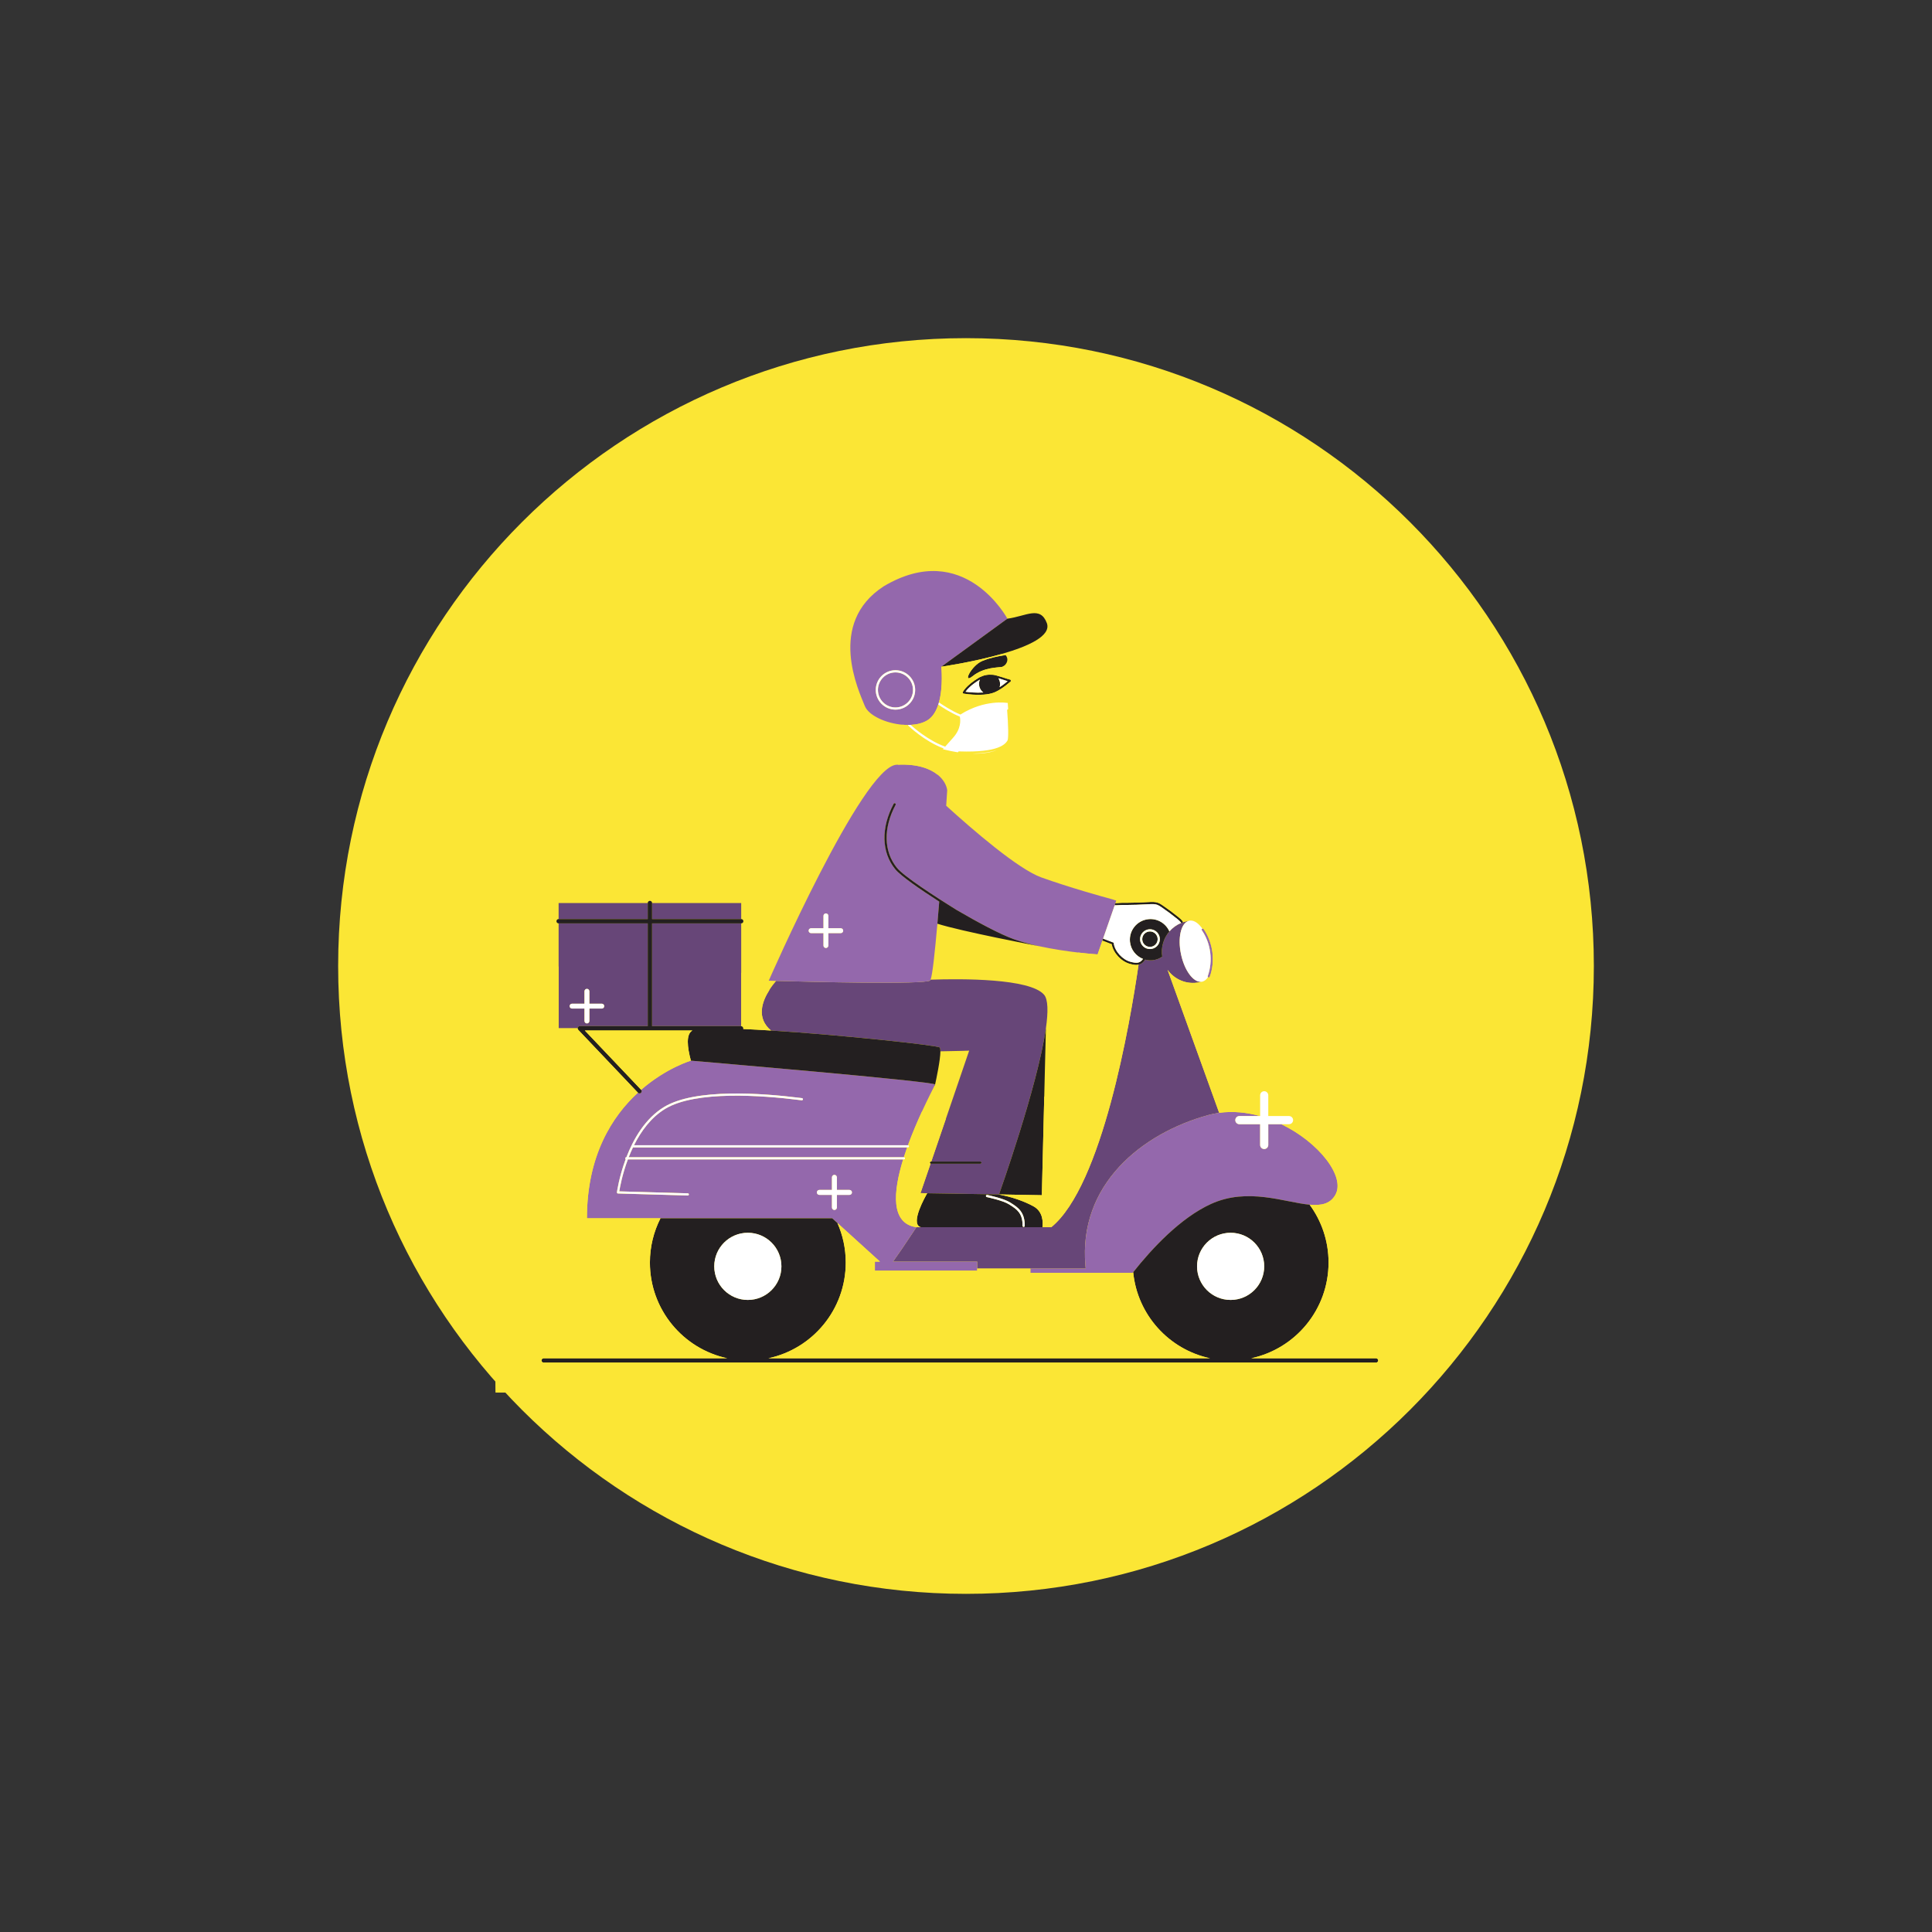
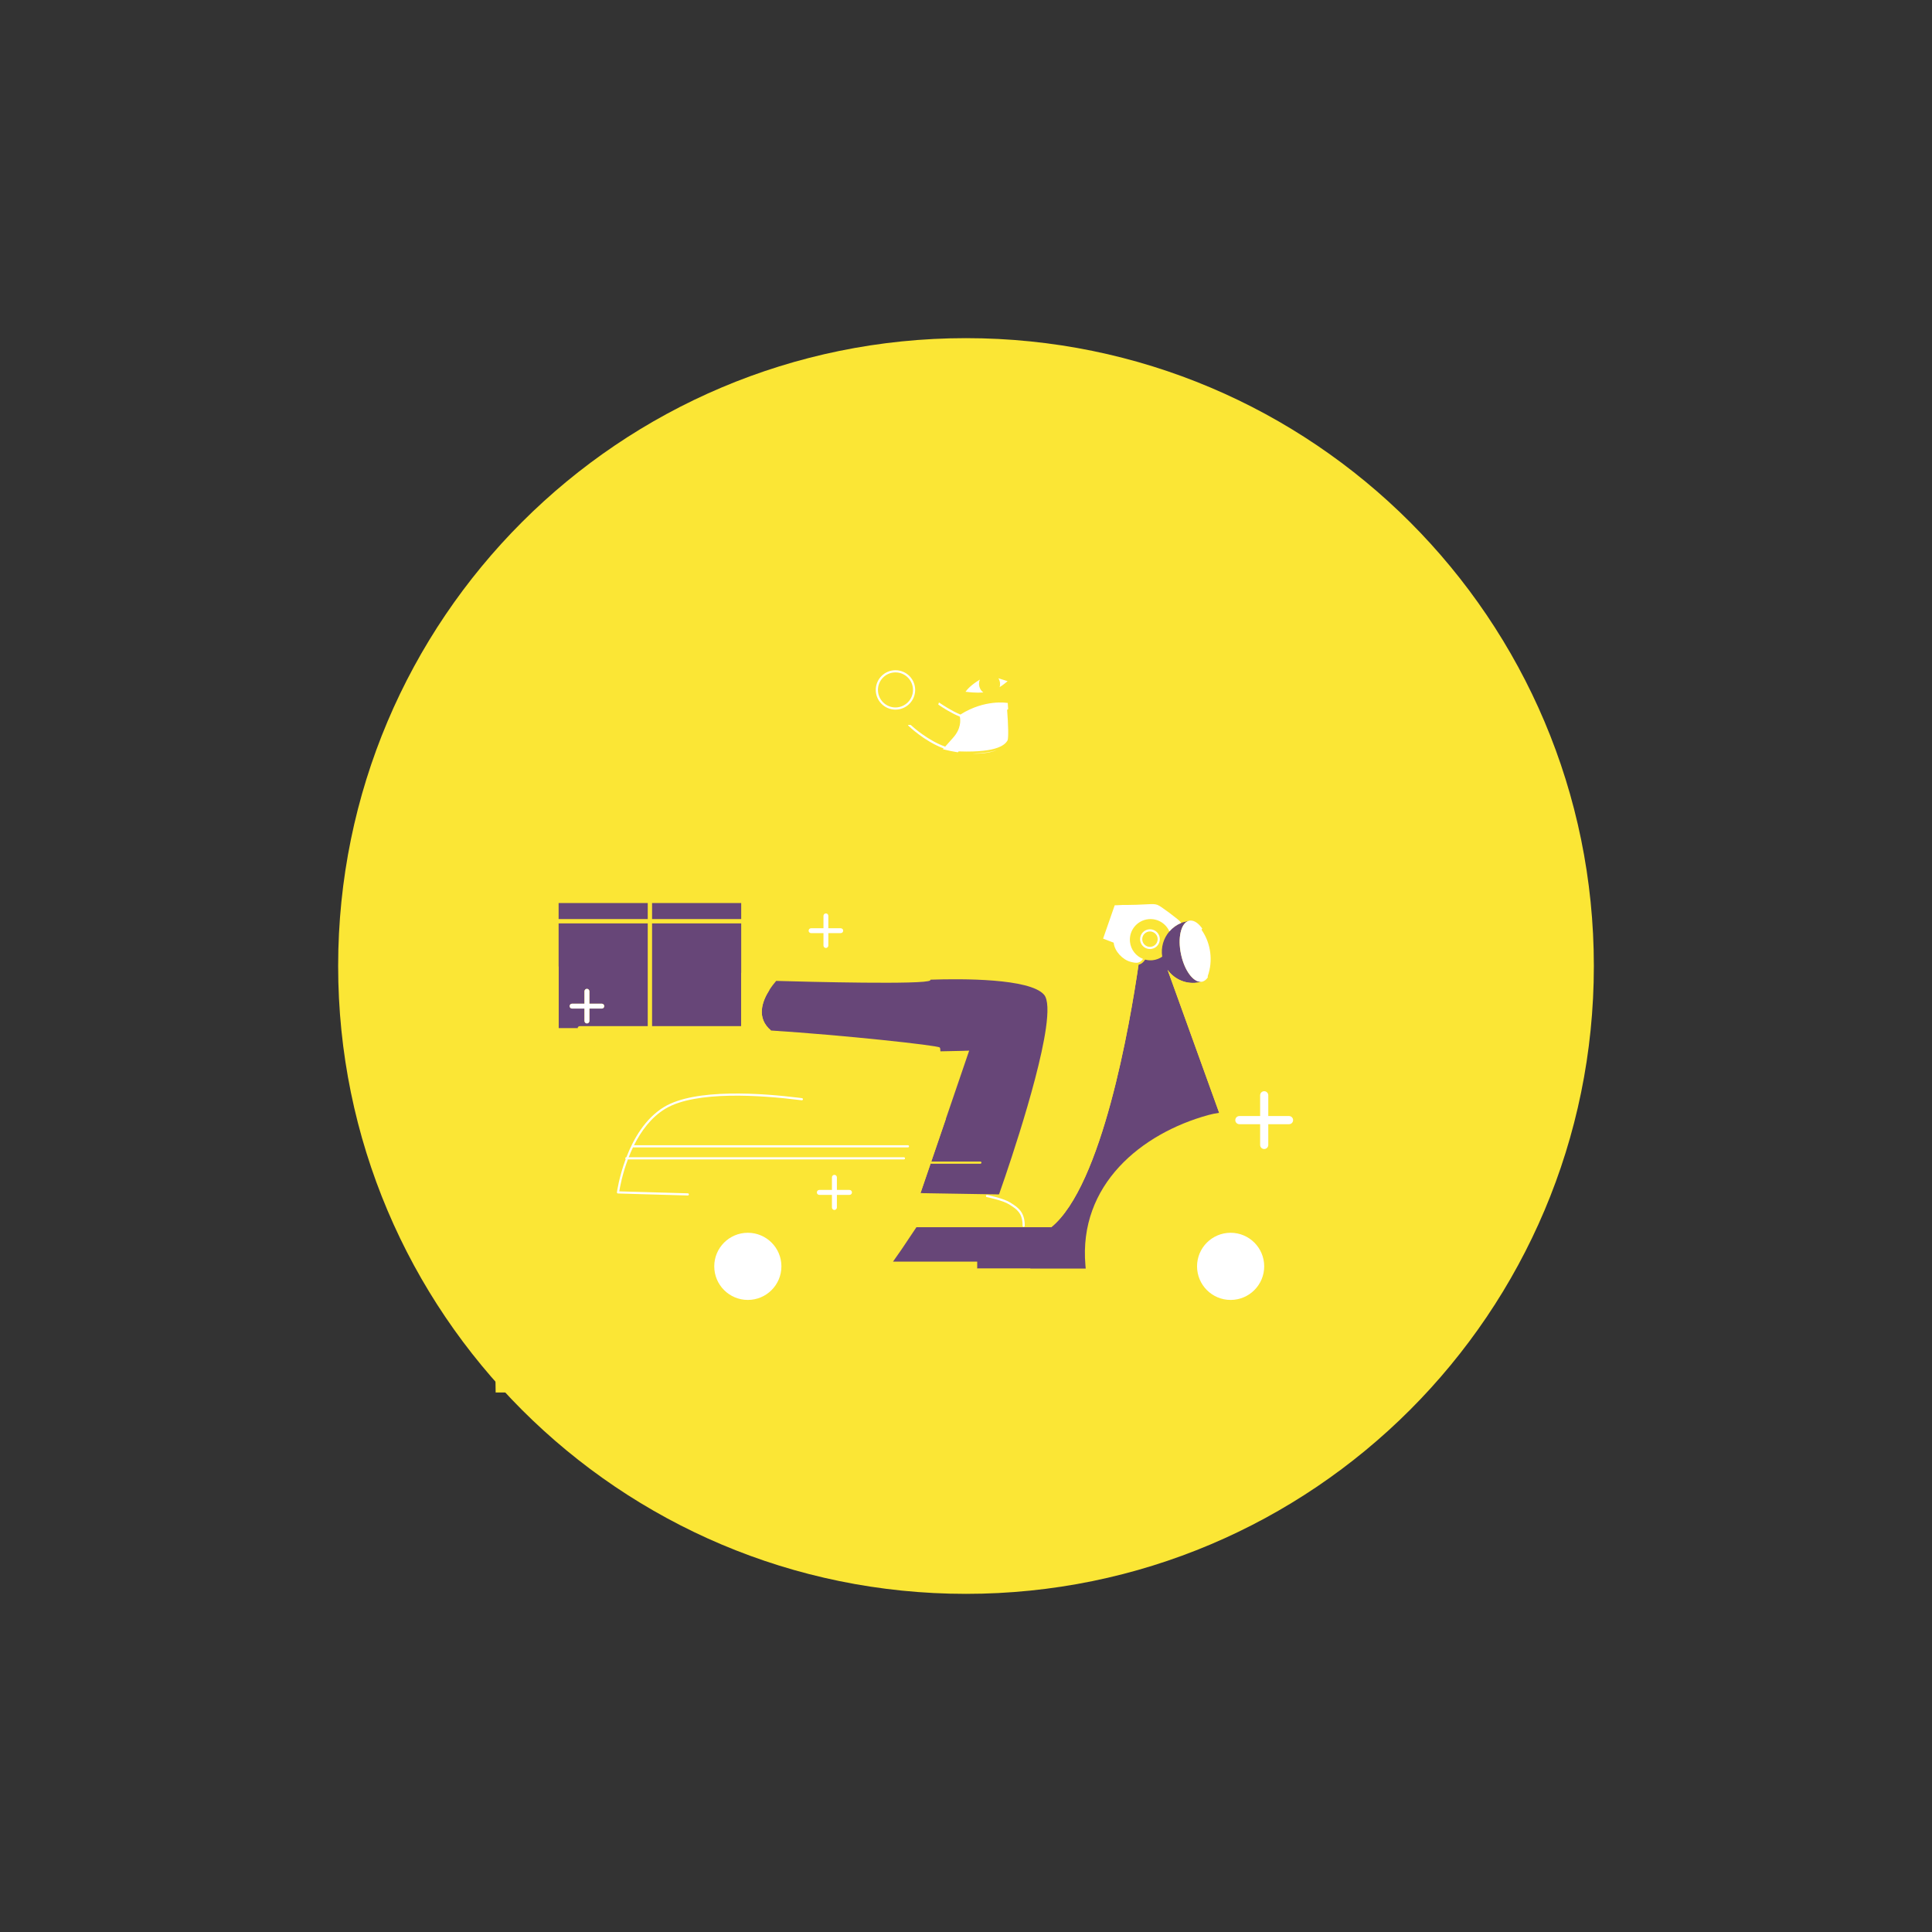
<svg xmlns="http://www.w3.org/2000/svg" width="1200" zoomAndPan="magnify" viewBox="0 0 900 900" height="1200" preserveAspectRatio="xMidYMid meet" version="1.2">
  <rect x="0" y="0" width="900" height="900" fill="#333333" stroke="none" />
  <defs>
    <clipPath id="66fd60120b">
      <path d="M 157.523 157.523 L 742.477 157.523 L 742.477 742.477 L 157.523 742.477 Z M 157.523 157.523" />
    </clipPath>
    <clipPath id="a510e429c2">
      <path d="M 450 157.523 C 288.469 157.523 157.523 288.469 157.523 450 C 157.523 611.531 288.469 742.477 450 742.477 C 611.531 742.477 742.477 611.531 742.477 450 C 742.477 288.469 611.531 157.523 450 157.523 Z M 450 157.523" />
    </clipPath>
    <clipPath id="a0665ea012">
-       <path d="M 230 266 L 664 266 L 664 648.68 L 230 648.68 Z M 230 266" />
-     </clipPath>
+       </clipPath>
    <clipPath id="86b34987b7">
      <path d="M 230 304 L 664 304 L 664 648.68 L 230 648.68 Z M 230 304" />
    </clipPath>
  </defs>
  <g id="27694d12a5">
    <g clip-rule="nonzero" clip-path="url(#66fd60120b)">
      <g clip-rule="nonzero" clip-path="url(#a510e429c2)">
        <path style="stroke:none;fill-rule:nonzero;fill:#fbe635;fill-opacity:1;" d="M 157.523 157.523 L 742.477 157.523 L 742.477 742.477 L 157.523 742.477 Z M 157.523 157.523" />
      </g>
    </g>
    <path style="stroke:none;fill-rule:nonzero;fill:#fbe635;fill-opacity:1;" d="M 277.285 399.84 L 282.93 399.84 L 282.93 405.484 C 282.93 406.098 283.426 406.594 284.039 406.594 C 284.648 406.594 285.145 406.098 285.145 405.484 L 285.145 399.84 L 290.789 399.84 C 291.402 399.84 291.898 399.344 291.898 398.73 C 291.898 398.121 291.402 397.625 290.789 397.625 L 285.145 397.625 L 285.145 391.98 C 285.145 391.367 284.648 390.871 284.039 390.871 C 283.426 390.871 282.93 391.367 282.93 391.98 L 282.93 397.625 L 277.285 397.625 C 276.672 397.625 276.18 398.121 276.18 398.73 C 276.176 399.344 276.672 399.84 277.285 399.84 Z M 277.285 399.84" />
    <path style="stroke:none;fill-rule:nonzero;fill:#fbe635;fill-opacity:1;" d="M 340.633 400.629 L 350.301 400.629 L 350.301 410.297 C 350.301 411.344 351.152 412.195 352.199 412.195 C 353.246 412.195 354.098 411.344 354.098 410.297 L 354.098 400.629 L 363.766 400.629 C 364.812 400.629 365.66 399.777 365.66 398.73 C 365.66 397.684 364.812 396.836 363.766 396.836 L 354.098 396.836 L 354.098 387.164 C 354.098 386.117 353.246 385.27 352.199 385.27 C 351.152 385.27 350.301 386.117 350.301 387.164 L 350.301 396.836 L 340.633 396.836 C 339.586 396.836 338.738 397.684 338.738 398.73 C 338.738 399.777 339.586 400.629 340.633 400.629 Z M 340.633 400.629" />
    <g clip-rule="nonzero" clip-path="url(#a0665ea012)">
-       <path style="stroke:none;fill-rule:nonzero;fill:#fbe635;fill-opacity:1;" d="M 646.297 448.934 C 629.695 419.984 594.598 396.82 560.508 400.355 C 544.969 401.965 530.047 408.664 518.344 418.992 C 513.305 417.625 498.066 413.391 485.078 408.727 C 474.289 404.855 453.133 386.578 440.773 375.348 C 441.07 370.855 441.242 368.125 441.242 368.125 C 440.934 365.734 439.508 363.102 436.809 360.914 L 439.23 349.008 C 441.719 349.652 444.059 350.129 446.254 350.461 C 446.25 350.48 446.238 350.496 446.238 350.516 C 446.227 350.797 446.445 351.031 446.723 351.039 C 448.051 351.086 449.301 351.109 450.48 351.109 C 451.352 351.109 452.176 351.094 452.969 351.07 C 457.711 351.188 461.492 350.543 464.277 349.5 C 468.504 348.156 469.66 346.324 470.227 345.434 C 471.176 343.941 470.348 333.016 470.172 330.84 C 470.152 330.562 469.91 330.359 469.641 330.375 C 469.578 329.395 469.512 328.402 469.441 327.402 C 469.441 327.402 472.188 326.898 473.121 324.805 C 473.688 323.539 472.02 320.383 470.48 317.711 C 470.617 317.594 470.703 317.516 470.723 317.5 C 470.852 317.379 470.91 317.195 470.875 317.023 C 470.836 316.848 470.711 316.707 470.543 316.648 C 470.531 316.645 470.203 316.535 469.699 316.363 C 469.023 315.211 468.465 314.254 468.293 313.762 C 468.293 313.762 468.289 313.762 468.289 313.762 C 468.137 312.266 467.988 311.004 467.859 310.059 C 469.07 309.047 470.012 307.043 468.484 305.215 C 468.484 305.215 467.949 305.266 467.066 305.395 C 467.031 305.105 466.996 304.82 466.969 304.543 C 478.941 301.086 489.711 296.262 487.703 290.352 C 484.598 281.984 478.059 287.059 469.277 288.203 C 469.277 288.203 449.281 250.785 411.699 273.102 C 384.996 290.391 400.109 321.969 402.867 328.883 C 404.625 333.301 412.629 336.945 420.387 337.605 L 418.336 356.223 C 418.086 356.234 417.855 356.23 417.602 356.242 C 401.723 357.199 358.113 456.84 358.113 456.84 C 358.113 456.84 359.379 456.879 361.574 456.941 C 360.633 458.035 359.492 459.484 358.41 461.172 C 354.227 458.176 349.836 455.465 345.281 453.062 L 345.281 430.145 C 345.84 430.145 346.289 429.691 346.289 429.137 C 346.289 428.578 345.84 428.125 345.281 428.125 L 345.281 420.66 L 303.762 420.66 C 303.762 420.102 303.309 419.648 302.754 419.648 C 302.195 419.648 301.742 420.102 301.742 420.66 L 260.227 420.66 L 260.227 428.125 C 259.668 428.125 259.215 428.578 259.215 429.137 C 259.215 429.695 259.668 430.145 260.227 430.145 L 260.227 450.059 C 251.902 456.949 246.578 467.812 248.664 478.324 C 250.395 487.039 256.621 494.008 261.121 501.719 C 262.59 504.238 263.875 506.836 264.758 509.598 C 269.379 524.035 262.18 539.527 253.562 552 C 244.031 565.789 233.656 578.008 231.074 594.953 C 230.418 599.266 230.789 648.754 230.891 648.754 C 230.898 648.754 662.711 648.754 662.82 648.754 C 662.82 648.754 662.82 577.188 662.82 572.953 C 662.82 529.516 668.969 488.469 646.297 448.934 Z M 440.664 521.078 C 436.832 520.223 433.133 519.059 429.551 517.633 C 432.305 511.664 434.629 507.195 435.359 505.723 L 435.484 505.711 C 435.484 505.711 435.527 505.531 435.594 505.223 C 435.598 505.223 435.598 505.215 435.598 505.215 C 435.598 505.215 435.598 505.211 435.598 505.211 C 436.09 502.984 438.074 493.773 438.078 489.746 C 446.16 489.641 451.473 489.43 451.473 489.43 Z M 502.246 443.727 C 498.027 462.738 506.191 483.848 493.699 502.812 C 491.668 505.895 489.203 508.617 486.445 511.004 L 487.223 479.027 C 488.316 471.344 488.27 465.547 486.336 463.34 C 479.695 455.754 448.191 455.875 433.504 456.367 C 434.359 454.25 435.512 443.559 436.672 430.297 C 447.57 433.801 483.023 440.578 484.008 440.754 C 490.555 442.184 497.168 443.133 502.246 443.727 Z M 502.246 443.727" />
-     </g>
+       </g>
    <path style="stroke:none;fill-rule:nonzero;fill:#674678;fill-opacity:1;" d="M 358.41 461.172 C 359.492 459.484 360.633 458.035 361.574 456.941 C 376.047 457.355 431.184 458.781 433.312 456.711 C 433.375 456.652 433.438 456.527 433.504 456.367 C 448.191 455.875 479.695 455.754 486.336 463.34 C 488.27 465.547 488.316 471.344 487.223 479.027 C 483.375 506.039 465.383 556.402 465.383 556.402 L 431.934 555.859 L 428.801 555.809 L 433.496 542.074 C 433.547 542.09 433.598 542.105 433.656 542.105 L 456.699 542.105 C 456.98 542.105 457.207 541.879 457.207 541.602 C 457.207 541.32 456.98 541.094 456.699 541.094 L 433.828 541.094 L 440.664 521.078 L 451.473 489.43 C 451.473 489.43 446.16 489.641 438.078 489.746 C 438.078 488.852 437.984 488.211 437.754 487.961 C 436.84 486.973 392.652 482.18 359.16 480.051 C 352.246 474.246 354.973 466.543 358.41 461.172 Z M 550.207 429.949 C 548.059 430.832 546.207 432.199 544.746 433.895 C 542.043 437.039 540.715 441.289 541.41 445.648 C 540.129 446.535 538.613 447.125 536.957 447.301 C 535.742 447.43 534.562 447.316 533.453 447.02 C 532.82 448.004 532.039 448.855 530.84 449.266 C 530.691 449.32 530.535 449.344 530.383 449.379 C 526.355 477.043 513.418 552.395 489.707 571.688 L 426.902 571.688 C 421.188 580.355 417.902 585.094 416.008 587.703 L 455.223 587.703 L 455.223 590.941 L 505.77 590.941 C 505.719 590.5 505.68 590.035 505.641 589.559 C 502.316 551.844 531.77 527.977 562.902 519.422 C 564.566 518.969 566.242 518.625 567.93 518.395 L 543.898 451.781 C 547.152 456.348 552.91 458.809 558.742 457.574 C 558.855 457.551 558.969 457.523 559.078 457.496 C 559.211 457.469 559.336 457.434 559.473 457.398 C 559.504 457.398 559.527 457.387 559.555 457.375 C 559.574 457.367 559.59 457.355 559.605 457.348 C 555.922 457.695 551.77 452.121 550.164 444.551 C 548.562 436.969 550.102 430.191 553.609 429.016 C 553.59 429.016 553.57 429.012 553.551 429.016 C 553.523 429.012 553.492 429.012 553.465 429.023 C 553.328 429.047 553.195 429.066 553.066 429.094 C 552.957 429.113 552.84 429.137 552.727 429.16 C 552.195 429.273 551.676 429.422 551.172 429.586 C 550.844 429.691 550.523 429.816 550.207 429.949 Z M 303.762 428.125 L 345.281 428.125 L 345.281 420.66 L 303.762 420.66 Z M 303.762 430.145 L 303.762 478.02 L 345.281 478.02 L 345.281 430.145 Z M 301.742 420.66 L 260.227 420.66 L 260.227 428.125 L 301.742 428.125 Z M 260.227 479.027 L 260.227 430.145 L 301.742 430.145 L 301.742 478.02 L 270.078 478.02 C 269.676 478.02 269.309 478.258 269.148 478.633 C 269.094 478.758 269.078 478.895 269.078 479.027 Z M 281.465 468.695 C 281.465 468.066 280.957 467.559 280.332 467.559 L 274.547 467.559 L 274.547 461.777 C 274.547 461.148 274.039 460.641 273.414 460.641 C 272.785 460.641 272.277 461.148 272.277 461.777 L 272.277 467.559 L 266.5 467.559 C 265.871 467.559 265.363 468.066 265.363 468.695 C 265.363 469.32 265.871 469.828 266.5 469.828 L 272.281 469.828 L 272.281 475.609 C 272.281 476.238 272.789 476.746 273.414 476.746 C 274.043 476.746 274.551 476.238 274.551 475.609 L 274.551 469.828 L 280.332 469.828 C 280.957 469.828 281.465 469.32 281.465 468.695 Z M 281.465 468.695" />
-     <path style="stroke:none;fill-rule:nonzero;fill:#9468ac;fill-opacity:1;" d="M 433.312 456.715 C 433.375 456.652 433.438 456.527 433.504 456.367 C 434.359 454.25 435.512 443.559 436.672 430.297 C 436.961 426.992 437.25 423.535 437.535 420.004 C 428.887 414.445 419.668 408.129 417.035 404.906 C 410.602 397.023 410.332 385.637 416.316 374.445 C 416.445 374.199 416.75 374.109 417 374.238 C 417.246 374.367 417.336 374.676 417.207 374.922 C 411.422 385.742 411.648 396.711 417.82 404.266 C 421.117 408.309 435.637 417.695 445.543 423.859 C 455.477 429.633 465.859 435.238 472.363 437.539 C 475.969 438.816 479.977 439.875 484.008 440.758 C 490.559 442.188 497.168 443.133 502.246 443.727 C 507.637 444.359 511.301 444.598 511.301 444.598 L 513.531 438.199 L 513.863 437.246 L 519.273 421.715 L 519.625 420.699 L 520.059 419.453 C 520.059 419.453 519.438 419.289 518.344 418.992 C 513.309 417.625 498.066 413.391 485.078 408.727 C 474.289 404.855 453.133 386.578 440.773 375.348 C 441.07 370.859 441.246 368.125 441.246 368.125 C 440.934 365.734 439.508 363.105 436.809 360.914 C 433.16 357.953 427.16 355.824 418.336 356.223 C 418.09 356.234 417.855 356.23 417.605 356.246 C 401.723 357.203 358.113 456.84 358.113 456.84 C 358.113 456.84 359.383 456.879 361.574 456.941 C 376.047 457.355 431.184 458.781 433.312 456.715 Z M 377.824 432.418 L 383.605 432.418 L 383.605 426.633 C 383.605 426.008 384.113 425.5 384.738 425.5 C 385.367 425.5 385.875 426.008 385.875 426.633 L 385.875 432.418 L 391.656 432.418 C 392.285 432.418 392.793 432.926 392.793 433.551 C 392.793 434.176 392.285 434.684 391.656 434.684 L 385.875 434.684 L 385.875 440.469 C 385.875 441.094 385.367 441.602 384.738 441.602 C 384.113 441.602 383.605 441.094 383.605 440.469 L 383.605 434.684 L 377.824 434.684 C 377.195 434.684 376.688 434.176 376.688 433.551 C 376.688 432.926 377.195 432.418 377.824 432.418 Z M 294.891 534.504 L 422.59 534.504 C 422.047 536.023 421.527 537.555 421.039 539.086 L 292.871 539.086 C 293.461 537.582 294.121 536.043 294.859 534.5 C 294.871 534.5 294.879 534.504 294.891 534.504 Z M 390.105 569.73 L 409.914 587.703 L 407.555 587.703 L 407.555 591.941 L 455.223 591.941 L 455.223 587.703 L 416.012 587.703 C 417.902 585.094 421.191 580.352 426.902 571.688 C 414.816 569.961 416.043 555.246 420.727 540.094 L 292.488 540.094 C 289.863 547.098 288.77 553.164 288.48 554.984 L 320.422 555.895 C 320.699 555.902 320.918 556.137 320.91 556.414 C 320.902 556.688 320.68 556.906 320.406 556.906 C 320.402 556.906 320.395 556.906 320.391 556.906 L 287.883 555.977 C 287.738 555.973 287.605 555.906 287.512 555.797 C 287.418 555.691 287.379 555.547 287.395 555.406 C 287.414 555.266 288.363 548.312 291.461 539.977 C 291.344 539.887 291.266 539.75 291.266 539.59 C 291.266 539.312 291.492 539.086 291.773 539.086 L 291.801 539.086 C 295.055 530.652 300.5 521.031 309.375 515.66 C 323.852 506.898 355.086 509.234 372.414 511.41 C 373.059 511.492 373.449 511.543 373.555 511.547 C 373.828 511.559 374.051 511.789 374.043 512.062 C 374.039 512.34 373.82 512.559 373.547 512.559 C 373.438 512.559 373.176 512.523 372.289 512.414 C 355.09 510.254 324.113 507.922 309.898 516.523 C 303.277 520.531 298.605 526.984 295.348 533.496 L 422.957 533.496 C 425.043 527.773 427.426 522.254 429.555 517.633 C 432.305 511.664 434.633 507.195 435.363 505.723 C 435.5 505.445 435.582 505.273 435.598 505.223 C 435.598 505.219 435.598 505.215 435.598 505.215 C 435.598 505.215 435.598 505.211 435.598 505.211 C 435.871 503.773 322.043 494.117 321.844 494.102 C 321.844 494.102 321.84 494.102 321.84 494.102 C 321.84 494.102 310.414 497.441 298.66 507.672 C 299.02 508.074 299 508.691 298.605 509.066 C 298.41 509.254 298.16 509.344 297.91 509.344 C 297.641 509.344 297.375 509.238 297.176 509.031 L 297.16 509.016 C 285.211 520.008 273.414 538.266 273.414 567.516 L 387.668 567.516 Z M 380.523 555.469 C 380.523 554.836 381.039 554.316 381.676 554.316 L 387.551 554.316 L 387.551 548.445 C 387.551 547.809 388.066 547.293 388.703 547.293 C 389.34 547.293 389.855 547.809 389.855 548.445 L 389.855 554.316 L 395.727 554.316 C 396.363 554.316 396.879 554.836 396.879 555.469 C 396.879 556.105 396.363 556.621 395.727 556.621 L 389.855 556.621 L 389.855 562.496 C 389.855 563.133 389.34 563.648 388.703 563.648 C 388.066 563.648 387.551 563.133 387.551 562.496 L 387.551 556.621 L 381.676 556.621 C 381.039 556.625 380.523 556.105 380.523 555.469 Z M 562.902 519.422 C 564.57 518.969 566.246 518.625 567.934 518.391 C 574.316 517.508 580.777 518.18 586.926 519.898 L 577.352 519.898 C 576.305 519.898 575.453 520.75 575.453 521.797 C 575.453 522.844 576.305 523.695 577.352 523.695 L 587.02 523.695 L 587.02 533.363 C 587.02 534.41 587.867 535.262 588.918 535.262 C 589.965 535.262 590.812 534.41 590.812 533.363 L 590.812 523.695 L 596.887 523.695 C 614.473 532.199 626.848 548.141 622.066 556.602 C 619.652 560.863 615.473 561.68 610.078 561.195 C 598.477 560.145 581.281 553.008 564.098 560.871 C 549.844 567.395 536.648 581.574 527.883 592.652 C 527.883 592.656 527.879 592.656 527.875 592.66 C 527.809 592.758 527.73 592.848 527.66 592.938 L 527.66 592.941 L 479.988 592.941 L 479.988 590.941 L 505.773 590.941 C 505.723 590.5 505.684 590.035 505.645 589.559 C 502.32 551.844 531.773 527.977 562.902 519.422 Z M 559.996 432.641 C 560.027 432.621 560.059 432.617 560.094 432.602 C 560.309 432.512 560.562 432.574 560.699 432.773 C 565.098 439.188 566.195 447.715 563.562 455.035 C 563.488 455.238 563.293 455.367 563.09 455.367 C 563.031 455.367 562.973 455.359 562.918 455.34 C 562.832 455.309 562.766 455.25 562.707 455.184 C 562.598 455.051 562.551 454.867 562.613 454.691 C 565.137 447.676 564.086 439.496 559.867 433.344 C 559.711 433.113 559.766 432.801 559.996 432.641 Z M 425.309 321.391 C 425.309 325.895 421.645 329.559 417.141 329.559 C 412.641 329.559 408.977 325.895 408.977 321.391 C 408.977 316.887 412.641 313.227 417.141 313.227 C 421.645 313.227 425.309 316.887 425.309 321.391 Z M 424.215 337.684 C 427.203 337.523 429.98 336.836 432.133 335.473 C 434.543 333.949 436.094 331.27 437.082 328.223 C 437.191 327.887 437.293 327.547 437.391 327.203 C 439.477 319.719 438.5 310.59 438.5 310.59 L 469.277 288.203 C 469.277 288.203 449.281 250.785 411.699 273.102 C 384.996 290.391 400.109 321.969 402.867 328.883 C 404.625 333.301 412.629 336.945 420.387 337.605 C 421.266 337.684 422.137 337.719 423 337.715 C 423.406 337.715 423.812 337.703 424.215 337.684 Z M 417.141 330.57 C 412.082 330.57 407.965 326.453 407.965 321.391 C 407.965 316.332 412.082 312.215 417.141 312.215 C 422.203 312.215 426.32 316.332 426.32 321.391 C 426.32 326.453 422.203 330.57 417.141 330.57 Z M 417.141 330.57" />
-     <path style="stroke:none;fill-rule:nonzero;fill:#231f20;fill-opacity:1;" d="M 484.008 440.754 C 483.023 440.578 447.57 433.801 436.672 430.297 C 436.961 426.992 437.25 423.535 437.531 420.004 C 428.887 414.445 419.668 408.129 417.035 404.906 C 410.602 397.023 410.332 385.637 416.312 374.445 C 416.445 374.199 416.75 374.109 416.996 374.238 C 417.242 374.367 417.336 374.676 417.203 374.922 C 411.422 385.742 411.648 396.711 417.816 404.266 C 421.117 408.309 435.637 417.695 445.543 423.859 C 455.477 429.633 465.859 435.238 472.363 437.539 C 475.969 438.816 479.973 439.875 484.008 440.754 Z M 431.934 555.859 L 465.383 556.402 C 465.383 556.402 483.371 506.039 487.223 479.027 L 486.445 511.004 L 485.328 556.777 L 465.141 556.414 C 471.152 557.488 476.992 559.527 481.395 561.926 C 486.039 564.457 485.883 569.625 485.613 571.688 L 428.973 571.688 C 428.805 571.637 428.656 571.586 428.539 571.531 C 424.145 569.539 431.008 557.449 431.934 555.859 Z M 470.652 560.215 C 467.664 558.273 460.203 556.719 459.887 556.652 C 459.621 556.594 459.348 556.77 459.293 557.047 C 459.234 557.316 459.41 557.586 459.684 557.641 C 459.758 557.656 467.273 559.223 470.105 561.062 L 470.66 561.422 C 473.516 563.246 476.465 565.133 476.348 571.031 C 476.34 571.309 476.562 571.539 476.84 571.543 C 476.844 571.543 476.848 571.543 476.852 571.543 C 477.125 571.543 477.348 571.324 477.355 571.051 C 477.488 564.59 474.004 562.359 471.207 560.57 Z M 610.078 561.195 C 615.613 568.746 618.891 578.055 618.891 588.137 C 618.891 610.051 603.434 628.352 582.824 632.742 L 641.004 632.742 C 641.562 632.742 642.016 633.191 642.016 633.75 C 642.016 634.309 641.562 634.762 641.004 634.762 L 253.27 634.762 C 252.711 634.762 252.258 634.309 252.258 633.75 C 252.258 633.191 252.711 632.742 253.27 632.742 L 338.816 632.742 C 318.211 628.352 302.75 610.051 302.75 588.137 C 302.75 580.715 304.535 573.711 307.68 567.516 L 387.664 567.516 L 390.105 569.73 C 392.594 575.363 393.984 581.586 393.984 588.137 C 393.984 610.051 378.527 628.352 357.918 632.742 L 563.719 632.742 C 544.547 628.656 529.836 612.531 527.879 592.652 C 536.645 581.578 549.84 567.395 564.094 560.871 C 581.281 553.008 598.477 560.145 610.078 561.195 Z M 348.367 605.559 C 357.008 605.559 364.012 598.555 364.012 589.914 C 364.012 581.277 357.008 574.273 348.367 574.273 C 339.73 574.273 332.727 581.277 332.727 589.914 C 332.727 598.555 339.73 605.559 348.367 605.559 Z M 588.914 589.914 C 588.914 581.277 581.914 574.273 573.273 574.273 C 564.633 574.273 557.633 581.277 557.633 589.914 C 557.633 598.555 564.633 605.559 573.273 605.559 C 581.914 605.559 588.914 598.555 588.914 589.914 Z M 435.598 505.223 C 435.582 505.273 435.5 505.445 435.363 505.723 L 435.488 505.711 C 435.488 505.711 435.527 505.531 435.598 505.223 Z M 517.875 439.859 L 513.531 438.199 L 513.863 437.246 L 518.793 439.129 L 518.832 439.43 C 519.305 443.141 522.922 447.094 526.738 448.07 C 528.145 448.43 529.402 448.695 530.512 448.312 C 531.352 448.023 531.949 447.43 532.453 446.691 C 529.219 445.426 526.781 442.453 526.391 438.758 C 525.832 433.484 529.656 428.754 534.934 428.191 C 539.203 427.738 543.113 430.16 544.746 433.898 C 542.043 437.039 540.715 441.289 541.41 445.648 C 540.129 446.535 538.613 447.125 536.957 447.301 C 535.742 447.43 534.562 447.316 533.453 447.02 C 532.82 448.008 532.039 448.855 530.84 449.266 C 530.691 449.32 530.535 449.344 530.383 449.379 C 530.02 449.461 529.652 449.512 529.289 449.512 C 528.297 449.512 527.324 449.266 526.488 449.051 C 522.344 447.988 518.547 443.91 517.875 439.859 Z M 535.695 442.102 C 538.234 442.102 540.301 440.035 540.301 437.496 C 540.301 434.957 538.234 432.891 535.695 432.891 C 533.156 432.891 531.09 434.957 531.09 437.496 C 531.09 440.035 533.156 442.102 535.695 442.102 Z M 519.27 421.715 C 519.523 421.703 519.789 421.703 519.949 421.699 C 520.176 421.699 520.363 421.699 520.477 421.688 C 522.145 421.527 523.797 421.543 525.262 421.559 C 528.129 421.559 530.852 421.426 533.742 421.285 L 535.461 421.203 C 536.691 421.148 537.961 421.086 539.102 421.5 C 539.762 421.738 540.367 422.133 541.031 422.59 C 543.551 424.305 546.039 426.152 548.422 428.086 C 549.109 428.645 549.711 429.156 550.121 429.789 C 550.156 429.844 550.176 429.895 550.207 429.949 C 550.523 429.816 550.844 429.691 551.172 429.582 C 551.105 429.469 551.043 429.352 550.969 429.238 C 550.477 428.484 549.812 427.914 549.059 427.301 C 546.652 425.352 544.145 423.484 541.602 421.754 C 540.879 421.262 540.215 420.832 539.449 420.551 C 538.121 420.07 536.684 420.133 535.414 420.195 L 533.691 420.277 C 530.816 420.418 528.102 420.547 525.266 420.547 C 523.785 420.535 522.102 420.52 520.383 420.68 C 520.285 420.691 520.129 420.688 519.941 420.691 C 519.828 420.691 519.73 420.695 519.625 420.695 Z M 539.289 437.496 C 539.289 435.516 537.676 433.902 535.695 433.902 C 533.711 433.902 532.098 435.516 532.098 437.496 C 532.098 439.477 533.711 441.09 535.695 441.09 C 537.676 441.09 539.289 439.477 539.289 437.496 Z M 438.5 310.59 C 438.5 310.59 453.492 308.434 466.965 304.543 C 478.938 301.086 489.711 296.262 487.699 290.352 C 484.598 281.984 478.059 287.059 469.277 288.203 Z M 464.039 314.625 C 465.746 315.066 468.363 315.922 469.699 316.367 C 470.203 316.535 470.531 316.645 470.543 316.652 C 470.711 316.707 470.836 316.852 470.875 317.023 C 470.91 317.199 470.852 317.379 470.723 317.5 C 470.703 317.516 470.617 317.594 470.48 317.715 C 469.773 318.34 467.578 320.219 465.137 321.609 C 464.426 322.012 463.754 322.34 463.133 322.59 C 461.844 323.102 460.191 323.438 458.227 323.59 C 457.414 323.652 456.598 323.676 455.801 323.676 C 452.176 323.676 449.027 323.152 448.867 323.125 C 448.711 323.102 448.578 323.004 448.504 322.863 C 448.43 322.723 448.426 322.559 448.492 322.414 C 448.551 322.285 450.027 319.215 456.109 315.621 L 456.336 315.492 C 458.512 314.441 460.02 314.16 462.562 314.328 C 462.961 314.355 463.586 314.504 464.039 314.625 Z M 458.074 322.586 C 457.184 321.906 456.492 320.941 456.203 319.762 C 455.93 318.656 456.051 317.559 456.453 316.594 C 452.359 319.043 450.492 321.227 449.781 322.238 C 451.27 322.441 454.738 322.824 458.074 322.586 Z M 469.387 317.324 C 468.375 316.988 466.625 316.414 465.102 315.969 C 465.379 316.414 465.598 316.906 465.734 317.449 C 465.957 318.359 465.914 319.266 465.668 320.098 C 467.227 319.102 468.613 317.984 469.387 317.324 Z M 453.215 314.898 C 458.316 310.805 465.07 310.969 466.594 310.715 C 466.988 310.648 467.438 310.414 467.859 310.062 C 469.066 309.047 470.012 307.043 468.484 305.215 C 468.484 305.215 467.949 305.266 467.066 305.395 C 465.051 305.691 461.207 306.398 457.582 307.906 C 452.363 310.078 448.113 318.992 453.215 314.898 Z M 433.148 541.602 C 433.148 541.82 433.293 542.004 433.492 542.074 C 433.543 542.09 433.598 542.105 433.656 542.105 L 456.699 542.105 C 456.98 542.105 457.203 541.879 457.203 541.602 C 457.203 541.32 456.98 541.094 456.699 541.094 L 433.656 541.094 C 433.375 541.098 433.148 541.32 433.148 541.602 Z M 301.742 478.02 L 270.078 478.02 C 269.676 478.02 269.309 478.258 269.148 478.633 C 269.094 478.758 269.078 478.895 269.078 479.027 C 269.078 479.281 269.164 479.531 269.348 479.723 L 297.16 509.016 L 297.176 509.031 C 297.375 509.238 297.641 509.344 297.91 509.344 C 298.16 509.344 298.41 509.254 298.605 509.066 C 299 508.691 299.02 508.074 298.66 507.672 C 298.652 507.66 298.648 507.648 298.641 507.641 L 272.43 480.039 L 322.59 480.039 C 322.551 480.059 322.5 480.074 322.465 480.098 C 319.555 481.824 320.098 487.641 321.844 494.102 C 322.043 494.117 435.871 503.777 435.598 505.211 C 436.094 502.984 438.074 493.773 438.078 489.746 C 438.078 488.852 437.984 488.211 437.754 487.961 C 436.84 486.973 392.652 482.18 359.16 480.051 C 354.605 479.762 350.25 479.523 346.227 479.348 C 346.262 479.246 346.293 479.141 346.293 479.031 C 346.293 478.473 345.84 478.02 345.281 478.02 L 303.762 478.02 L 303.762 430.148 L 345.281 430.148 C 345.836 430.148 346.289 429.695 346.289 429.137 C 346.289 428.578 345.836 428.129 345.281 428.129 L 303.762 428.129 L 303.762 420.66 C 303.762 420.102 303.309 419.652 302.754 419.652 C 302.195 419.652 301.742 420.102 301.742 420.66 L 301.742 428.129 L 260.227 428.129 C 259.668 428.129 259.215 428.578 259.215 429.137 C 259.215 429.695 259.668 430.148 260.227 430.148 L 301.742 430.148 Z M 301.742 478.02" />
    <g clip-rule="nonzero" clip-path="url(#86b34987b7)">
      <path style="stroke:none;fill-rule:nonzero;fill:#fbe635;fill-opacity:1;" d="M 429.551 517.633 C 433.133 519.059 436.832 520.223 440.664 521.078 L 433.828 541.094 L 433.656 541.094 C 433.375 541.094 433.148 541.32 433.148 541.602 C 433.148 541.82 433.293 542.004 433.492 542.074 L 428.801 555.809 L 431.934 555.859 C 431.008 557.449 424.145 569.539 428.539 571.531 C 428.656 571.586 428.805 571.637 428.973 571.688 L 426.902 571.688 C 414.816 569.961 416.043 555.246 420.723 540.094 L 421.094 540.094 C 421.371 540.094 421.598 539.867 421.598 539.59 C 421.598 539.309 421.371 539.082 421.094 539.082 L 421.039 539.082 C 421.527 537.555 422.047 536.023 422.59 534.504 L 422.961 534.504 C 423.242 534.504 423.469 534.277 423.469 534 C 423.469 533.719 423.242 533.492 422.961 533.492 L 422.957 533.492 C 425.043 527.773 427.422 522.254 429.551 517.633 Z M 646.297 448.934 C 629.695 419.984 594.598 396.82 560.508 400.355 C 544.969 401.965 530.047 408.664 518.344 418.992 C 519.438 419.289 520.059 419.453 520.059 419.453 L 519.625 420.695 C 519.73 420.695 519.828 420.691 519.945 420.691 C 520.129 420.688 520.289 420.691 520.383 420.68 C 522.102 420.516 523.785 420.535 525.27 420.547 C 528.105 420.547 530.82 420.418 533.695 420.277 L 535.414 420.195 C 536.684 420.133 538.121 420.07 539.449 420.551 C 540.219 420.832 540.879 421.262 541.602 421.754 C 544.145 423.484 546.656 425.352 549.059 427.301 C 549.816 427.914 550.48 428.484 550.969 429.238 C 551.047 429.352 551.109 429.469 551.172 429.582 C 551.68 429.418 552.195 429.27 552.73 429.156 C 552.84 429.133 552.957 429.109 553.066 429.094 C 553.195 429.066 553.328 429.043 553.469 429.023 C 553.492 429.008 553.523 429.012 553.551 429.012 C 553.57 429.008 553.59 429.016 553.609 429.012 C 553.684 428.988 553.754 428.949 553.832 428.93 C 553.875 428.914 553.93 428.902 553.984 428.891 C 554.086 428.871 554.188 428.855 554.281 428.848 C 554.312 428.836 554.344 428.836 554.379 428.836 C 556.297 428.66 558.344 430.105 560.094 432.602 C 560.309 432.512 560.562 432.57 560.699 432.773 C 565.098 439.188 566.195 447.715 563.562 455.031 C 563.492 455.238 563.297 455.367 563.09 455.367 C 563.031 455.367 562.977 455.355 562.918 455.336 C 562.832 455.305 562.766 455.25 562.707 455.18 C 562.082 456.18 561.301 456.887 560.383 457.195 C 560.352 457.211 560.324 457.223 560.289 457.223 C 560.199 457.258 560.102 457.285 560 457.305 C 559.945 457.316 559.891 457.328 559.844 457.332 C 559.766 457.344 559.688 457.336 559.609 457.344 C 559.594 457.352 559.574 457.363 559.559 457.371 C 559.531 457.383 559.504 457.395 559.477 457.395 C 559.34 457.43 559.211 457.465 559.082 457.492 C 558.973 457.523 558.855 457.547 558.746 457.57 C 552.914 458.805 547.156 456.344 543.902 451.777 L 567.934 518.391 C 574.316 517.504 580.777 518.18 586.926 519.898 L 587.02 519.898 L 587.02 510.23 C 587.02 509.18 587.867 508.332 588.918 508.332 C 589.965 508.332 590.812 509.18 590.812 510.23 L 590.812 519.898 L 600.48 519.898 C 601.531 519.898 602.379 520.746 602.379 521.793 C 602.379 522.844 601.531 523.691 600.48 523.691 L 596.887 523.691 C 614.473 532.199 626.848 548.141 622.066 556.598 C 619.652 560.859 615.473 561.676 610.078 561.195 C 615.617 568.742 618.891 578.055 618.891 588.133 C 618.891 610.051 603.434 628.348 582.828 632.742 L 641.008 632.742 C 641.566 632.742 642.016 633.191 642.016 633.75 C 642.016 634.309 641.566 634.758 641.008 634.758 L 253.27 634.758 C 252.711 634.758 252.258 634.309 252.258 633.75 C 252.258 633.191 252.711 632.742 253.27 632.742 L 338.816 632.742 C 318.211 628.348 302.75 610.051 302.75 588.133 C 302.75 580.711 304.535 573.711 307.68 567.516 L 273.414 567.516 C 273.414 538.262 285.211 520.008 297.16 509.012 L 269.344 479.723 C 269.164 479.531 269.078 479.281 269.078 479.027 L 260.223 479.027 L 260.223 450.059 C 251.902 456.949 246.578 467.812 248.664 478.32 C 250.395 487.039 256.621 494.004 261.121 501.719 C 262.59 504.234 263.875 506.832 264.758 509.598 C 269.379 524.035 262.176 539.527 253.559 551.996 C 244.031 565.789 233.656 578.008 231.074 594.953 C 230.418 599.266 230.789 648.754 230.891 648.754 C 230.898 648.754 662.711 648.754 662.82 648.754 C 662.82 648.754 662.82 577.188 662.82 572.953 C 662.82 529.516 668.969 488.469 646.297 448.934 Z M 346.289 479.027 C 346.289 479.141 346.262 479.246 346.227 479.348 C 350.25 479.523 354.605 479.762 359.16 480.051 C 352.246 474.246 354.973 466.543 358.41 461.172 C 354.227 458.176 349.836 455.465 345.281 453.062 L 345.281 478.02 C 345.84 478.02 346.289 478.469 346.289 479.027 Z M 321.844 494.102 C 320.098 487.641 319.555 481.824 322.465 480.098 C 322.5 480.074 322.551 480.059 322.59 480.039 L 272.43 480.039 L 298.641 507.641 C 298.648 507.648 298.652 507.66 298.66 507.672 C 310.41 497.441 321.84 494.102 321.84 494.102 C 321.84 494.102 321.844 494.102 321.844 494.102 Z M 493.699 502.812 C 491.668 505.895 489.203 508.617 486.445 511.004 L 485.328 556.777 L 465.141 556.414 C 471.152 557.488 476.992 559.527 481.398 561.926 C 486.039 564.457 485.887 569.621 485.617 571.684 L 489.707 571.684 C 513.418 552.395 526.355 477.039 530.387 449.375 C 530.02 449.457 529.656 449.508 529.289 449.508 C 528.301 449.508 527.328 449.262 526.488 449.047 C 522.344 447.988 518.547 443.91 517.875 439.859 L 513.531 438.199 L 511.301 444.598 C 511.301 444.598 507.637 444.355 502.246 443.727 C 498.027 462.738 506.191 483.848 493.699 502.812 Z M 407.555 591.941 L 407.555 587.703 L 409.914 587.703 L 390.109 569.73 C 392.594 575.363 393.984 581.586 393.984 588.137 C 393.984 610.051 378.527 628.352 357.922 632.742 L 563.723 632.742 C 544.547 628.656 529.836 612.531 527.883 592.652 C 527.879 592.656 527.875 592.656 527.875 592.66 C 527.805 592.758 527.727 592.848 527.656 592.938 L 527.656 592.941 L 479.988 592.941 L 479.988 590.941 L 455.223 590.941 L 455.223 591.941 Z M 444.039 343.609 C 447.789 339.391 447.457 335.398 447.129 333.84 C 443.098 332.227 438.832 329.426 437.086 328.223 C 436.094 331.27 434.543 333.945 432.133 335.473 C 429.98 336.836 427.203 337.523 424.215 337.684 C 425.809 339.141 432.547 345.039 440.297 347.812 C 440.992 347.031 442.133 345.746 444.039 343.609 Z M 436.805 360.914 L 439.23 349.012 C 439.23 349.012 439.238 349.004 439.566 348.633 C 430.77 345.383 423.52 338.43 423.152 338.07 C 423.051 337.973 423 337.844 422.996 337.715 C 422.137 337.719 421.262 337.684 420.387 337.605 L 418.336 356.223 C 427.156 355.824 433.16 357.953 436.805 360.914 Z M 437.391 327.207 C 438.883 328.238 443.316 331.199 447.402 332.859 C 458.844 325.609 469.23 327.453 469.23 327.453 L 469.441 327.402 C 469.441 327.402 472.188 326.902 473.121 324.809 C 473.688 323.539 472.02 320.387 470.48 317.715 C 469.773 318.34 467.578 320.215 465.137 321.609 C 464.426 322.012 463.754 322.34 463.133 322.59 C 461.844 323.102 460.191 323.438 458.227 323.59 C 457.414 323.648 456.598 323.676 455.801 323.676 C 452.176 323.676 449.027 323.152 448.867 323.125 C 448.711 323.098 448.578 323 448.504 322.863 C 448.43 322.723 448.426 322.559 448.492 322.414 C 448.551 322.285 450.027 319.215 456.109 315.621 L 456.336 315.492 C 458.512 314.438 460.02 314.16 462.562 314.328 C 462.961 314.355 463.586 314.504 464.043 314.625 C 465.746 315.066 468.367 315.922 469.699 316.367 C 469.023 315.211 468.469 314.254 468.293 313.766 C 468.293 313.766 468.293 313.762 468.293 313.762 C 468.141 312.27 467.992 311.008 467.863 310.062 C 467.441 310.414 466.992 310.648 466.598 310.715 C 465.074 310.969 458.32 310.805 453.219 314.898 C 448.117 318.992 452.367 310.078 457.586 307.906 C 461.211 306.402 465.055 305.691 467.07 305.395 C 467.031 305.109 467 304.824 466.969 304.547 C 453.496 308.434 438.504 310.59 438.504 310.59 C 438.504 310.59 439.477 319.719 437.391 327.207 Z M 469.168 330.922 C 469.668 337.16 469.883 344.09 469.324 344.969 C 468.426 346.387 465.699 350.703 446.758 350.031 C 446.512 350.016 446.289 350.211 446.25 350.461 C 446.246 350.48 446.238 350.496 446.234 350.52 C 446.227 350.797 446.445 351.031 446.723 351.039 C 448.051 351.086 449.301 351.109 450.48 351.109 C 451.352 351.109 452.176 351.094 452.969 351.074 C 458.164 350.922 461.766 350.297 464.277 349.5 C 468.5 348.156 469.66 346.328 470.223 345.434 C 471.172 343.941 470.348 333.016 470.172 330.84 C 470.152 330.562 469.906 330.363 469.637 330.379 C 469.633 330.379 469.633 330.375 469.629 330.375 C 469.352 330.398 469.145 330.645 469.168 330.922 Z M 340.633 400.629 L 350.301 400.629 L 350.301 410.297 C 350.301 411.344 351.152 412.195 352.199 412.195 C 353.246 412.195 354.098 411.344 354.098 410.297 L 354.098 400.629 L 363.766 400.629 C 364.812 400.629 365.66 399.777 365.66 398.73 C 365.66 397.684 364.812 396.836 363.766 396.836 L 354.098 396.836 L 354.098 387.164 C 354.098 386.117 353.246 385.27 352.199 385.27 C 351.152 385.27 350.301 386.117 350.301 387.164 L 350.301 396.836 L 340.633 396.836 C 339.586 396.836 338.738 397.684 338.738 398.73 C 338.738 399.777 339.586 400.629 340.633 400.629 Z M 277.285 399.84 L 282.93 399.84 L 282.93 405.484 C 282.93 406.098 283.426 406.594 284.039 406.594 C 284.648 406.594 285.145 406.098 285.145 405.484 L 285.145 399.84 L 290.789 399.84 C 291.402 399.84 291.898 399.344 291.898 398.73 C 291.898 398.121 291.402 397.625 290.789 397.625 L 285.145 397.625 L 285.145 391.98 C 285.145 391.367 284.648 390.871 284.039 390.871 C 283.426 390.871 282.93 391.367 282.93 391.98 L 282.93 397.625 L 277.285 397.625 C 276.672 397.625 276.18 398.121 276.18 398.73 C 276.18 399.344 276.672 399.84 277.285 399.84 Z M 277.285 399.84" />
    </g>
    <path style="stroke:none;fill-rule:nonzero;fill:#ffffff;fill-opacity:1;" d="M 348.367 605.559 C 339.73 605.559 332.727 598.555 332.727 589.914 C 332.727 581.277 339.73 574.273 348.367 574.273 C 357.008 574.273 364.012 581.277 364.012 589.914 C 364.012 598.555 357.008 605.559 348.367 605.559 Z M 573.273 574.273 C 564.633 574.273 557.633 581.277 557.633 589.914 C 557.633 598.555 564.633 605.559 573.273 605.559 C 581.914 605.559 588.914 598.555 588.914 589.914 C 588.914 581.277 581.914 574.273 573.273 574.273 Z M 518.832 439.43 C 519.305 443.141 522.922 447.098 526.738 448.07 C 528.145 448.43 529.402 448.695 530.512 448.312 C 531.352 448.023 531.949 447.43 532.453 446.691 C 529.219 445.426 526.781 442.453 526.391 438.762 C 525.832 433.484 529.656 428.754 534.934 428.195 C 539.203 427.742 543.113 430.16 544.746 433.898 C 546.207 432.203 548.055 430.832 550.207 429.949 C 550.176 429.898 550.16 429.844 550.125 429.793 C 549.711 429.16 549.113 428.648 548.422 428.09 C 546.039 426.156 543.551 424.305 541.035 422.59 C 540.367 422.137 539.762 421.742 539.105 421.504 C 537.961 421.09 536.691 421.148 535.461 421.203 L 533.742 421.285 C 530.855 421.426 528.129 421.559 525.262 421.559 C 523.801 421.547 522.145 421.531 520.48 421.688 C 520.367 421.699 520.176 421.699 519.949 421.703 C 519.789 421.703 519.523 421.707 519.27 421.719 L 513.863 437.246 L 518.793 439.133 Z M 550.168 444.547 C 551.77 452.121 555.926 457.691 559.609 457.348 C 559.688 457.34 559.766 457.344 559.844 457.332 C 559.891 457.328 559.945 457.316 560 457.305 C 560.102 457.285 560.199 457.258 560.289 457.223 C 560.32 457.223 560.352 457.211 560.379 457.199 C 561.301 456.887 562.082 456.184 562.707 455.184 C 562.598 455.051 562.551 454.867 562.613 454.691 C 565.137 447.676 564.086 439.496 559.867 433.344 C 559.707 433.113 559.766 432.801 559.996 432.645 C 560.027 432.621 560.059 432.617 560.09 432.602 C 558.344 430.109 556.297 428.66 554.375 428.84 C 554.344 428.84 554.312 428.836 554.281 428.852 C 554.184 428.855 554.082 428.871 553.98 428.891 C 553.926 428.902 553.875 428.914 553.828 428.934 C 553.754 428.953 553.684 428.988 553.609 429.016 C 550.102 430.191 548.562 436.969 550.168 444.547 Z M 459.293 557.043 C 459.234 557.316 459.41 557.586 459.684 557.641 C 459.758 557.656 467.273 559.223 470.105 561.062 L 470.66 561.418 C 473.516 563.246 476.465 565.133 476.348 571.027 C 476.34 571.309 476.562 571.539 476.84 571.543 C 476.844 571.543 476.848 571.543 476.852 571.543 C 477.125 571.543 477.348 571.324 477.355 571.051 C 477.488 564.586 474.004 562.359 471.207 560.57 L 470.652 560.215 C 467.664 558.273 460.203 556.719 459.887 556.652 C 459.621 556.594 459.348 556.77 459.293 557.043 Z M 531.09 437.496 C 531.09 434.957 533.156 432.891 535.695 432.891 C 538.234 432.891 540.301 434.957 540.301 437.496 C 540.301 440.035 538.234 442.102 535.695 442.102 C 533.156 442.102 531.09 440.035 531.09 437.496 Z M 535.695 441.09 C 537.676 441.09 539.289 439.477 539.289 437.496 C 539.289 435.516 537.676 433.902 535.695 433.902 C 533.711 433.902 532.098 435.516 532.098 437.496 C 532.098 439.477 533.711 441.09 535.695 441.09 Z M 421.598 539.59 C 421.598 539.312 421.371 539.086 421.094 539.086 L 292.871 539.086 C 293.461 537.582 294.121 536.043 294.859 534.5 C 294.871 534.5 294.879 534.504 294.891 534.504 L 422.961 534.504 C 423.242 534.504 423.469 534.277 423.469 534 C 423.469 533.723 423.242 533.496 422.961 533.496 L 295.348 533.496 C 298.605 526.98 303.277 520.531 309.898 516.523 C 324.113 507.922 355.09 510.254 372.289 512.414 C 373.176 512.523 373.438 512.559 373.547 512.559 C 373.82 512.559 374.039 512.336 374.043 512.062 C 374.051 511.789 373.828 511.559 373.555 511.547 C 373.449 511.543 373.059 511.492 372.414 511.41 C 355.086 509.234 323.852 506.898 309.375 515.66 C 300.5 521.031 295.055 530.652 291.801 539.082 L 291.773 539.082 C 291.492 539.082 291.266 539.309 291.266 539.59 C 291.266 539.75 291.348 539.887 291.461 539.977 C 288.363 548.309 287.414 555.266 287.395 555.406 C 287.375 555.547 287.418 555.688 287.512 555.797 C 287.605 555.906 287.738 555.973 287.883 555.977 L 320.391 556.906 C 320.395 556.906 320.402 556.906 320.406 556.906 C 320.68 556.906 320.902 556.688 320.91 556.414 C 320.918 556.137 320.699 555.902 320.422 555.895 L 288.48 554.98 C 288.77 553.164 289.863 547.094 292.488 540.094 L 421.094 540.094 C 421.371 540.094 421.598 539.871 421.598 539.59 Z M 447.402 332.859 C 443.316 331.199 438.883 328.238 437.391 327.207 C 437.293 327.547 437.191 327.887 437.082 328.223 C 438.828 329.426 443.098 332.227 447.129 333.84 C 447.457 335.398 447.789 339.395 444.035 343.609 C 442.133 345.75 440.992 347.031 440.297 347.812 C 432.547 345.039 425.805 339.141 424.215 337.684 C 423.812 337.703 423.406 337.715 422.996 337.719 C 423 337.848 423.051 337.977 423.152 338.074 C 423.52 338.43 430.77 345.387 439.566 348.633 C 439.238 349.008 439.23 349.012 439.23 349.012 C 441.719 349.652 444.059 350.129 446.25 350.465 C 446.289 350.215 446.512 350.016 446.762 350.035 C 465.699 350.703 468.426 346.391 469.324 344.973 C 469.883 344.09 469.668 337.16 469.168 330.922 C 469.145 330.645 469.352 330.402 469.629 330.379 C 469.633 330.379 469.637 330.383 469.641 330.379 C 469.578 329.398 469.512 328.402 469.441 327.402 L 469.23 327.453 C 469.23 327.453 458.844 325.609 447.402 332.859 Z M 464.277 349.5 C 461.77 350.297 458.168 350.918 452.969 351.074 C 457.711 351.188 461.492 350.547 464.277 349.5 Z M 417.141 330.57 C 412.082 330.57 407.965 326.453 407.965 321.391 C 407.965 316.332 412.082 312.215 417.141 312.215 C 422.203 312.215 426.32 316.332 426.32 321.391 C 426.32 326.453 422.203 330.57 417.141 330.57 Z M 425.309 321.391 C 425.309 316.887 421.645 313.227 417.141 313.227 C 412.641 313.227 408.977 316.887 408.977 321.391 C 408.977 325.895 412.641 329.559 417.141 329.559 C 421.645 329.559 425.309 325.895 425.309 321.391 Z M 465.734 317.449 C 465.957 318.359 465.914 319.266 465.668 320.098 C 467.227 319.102 468.613 317.984 469.387 317.324 C 468.375 316.988 466.625 316.414 465.102 315.969 C 465.379 316.414 465.598 316.906 465.734 317.449 Z M 456.203 319.762 C 455.93 318.656 456.051 317.559 456.453 316.594 C 452.359 319.043 450.492 321.227 449.781 322.238 C 451.27 322.441 454.742 322.824 458.074 322.586 C 457.184 321.906 456.492 320.941 456.203 319.762 Z M 575.453 521.797 C 575.453 522.844 576.305 523.695 577.352 523.695 L 587.02 523.695 L 587.02 533.363 C 587.02 534.41 587.867 535.258 588.918 535.258 C 589.965 535.258 590.812 534.41 590.812 533.363 L 590.812 523.695 L 600.48 523.695 C 601.531 523.695 602.379 522.844 602.379 521.797 C 602.379 520.75 601.531 519.898 600.48 519.898 L 590.812 519.898 L 590.812 510.23 C 590.812 509.184 589.965 508.332 588.918 508.332 C 587.867 508.332 587.02 509.184 587.02 510.23 L 587.02 519.898 L 577.352 519.898 C 576.305 519.898 575.453 520.75 575.453 521.797 Z M 381.676 556.625 L 387.551 556.625 L 387.551 562.496 C 387.551 563.133 388.066 563.648 388.703 563.648 C 389.336 563.648 389.855 563.133 389.855 562.496 L 389.855 556.625 L 395.727 556.625 C 396.363 556.625 396.879 556.105 396.879 555.469 C 396.879 554.836 396.363 554.316 395.727 554.316 L 389.855 554.316 L 389.855 548.445 C 389.855 547.809 389.336 547.293 388.703 547.293 C 388.066 547.293 387.551 547.809 387.551 548.445 L 387.551 554.316 L 381.676 554.316 C 381.039 554.316 380.523 554.836 380.523 555.469 C 380.523 556.105 381.039 556.625 381.676 556.625 Z M 377.824 434.684 L 383.605 434.684 L 383.605 440.469 C 383.605 441.094 384.113 441.602 384.738 441.602 C 385.367 441.602 385.875 441.094 385.875 440.469 L 385.875 434.684 L 391.656 434.684 C 392.285 434.684 392.793 434.176 392.793 433.551 C 392.793 432.922 392.285 432.414 391.656 432.414 L 385.875 432.414 L 385.875 426.633 C 385.875 426.008 385.367 425.5 384.738 425.5 C 384.113 425.5 383.605 426.008 383.605 426.633 L 383.605 432.414 L 377.824 432.414 C 377.195 432.414 376.688 432.922 376.688 433.551 C 376.688 434.176 377.195 434.684 377.824 434.684 Z M 280.332 467.559 L 274.547 467.559 L 274.547 461.777 C 274.547 461.148 274.039 460.641 273.414 460.641 C 272.785 460.641 272.277 461.148 272.277 461.777 L 272.277 467.559 L 266.5 467.559 C 265.871 467.559 265.363 468.066 265.363 468.695 C 265.363 469.32 265.871 469.828 266.5 469.828 L 272.281 469.828 L 272.281 475.609 C 272.281 476.238 272.789 476.746 273.414 476.746 C 274.043 476.746 274.551 476.238 274.551 475.609 L 274.551 469.828 L 280.332 469.828 C 280.961 469.828 281.469 469.32 281.469 468.695 C 281.465 468.066 280.957 467.559 280.332 467.559 Z M 280.332 467.559" />
  </g>
</svg>